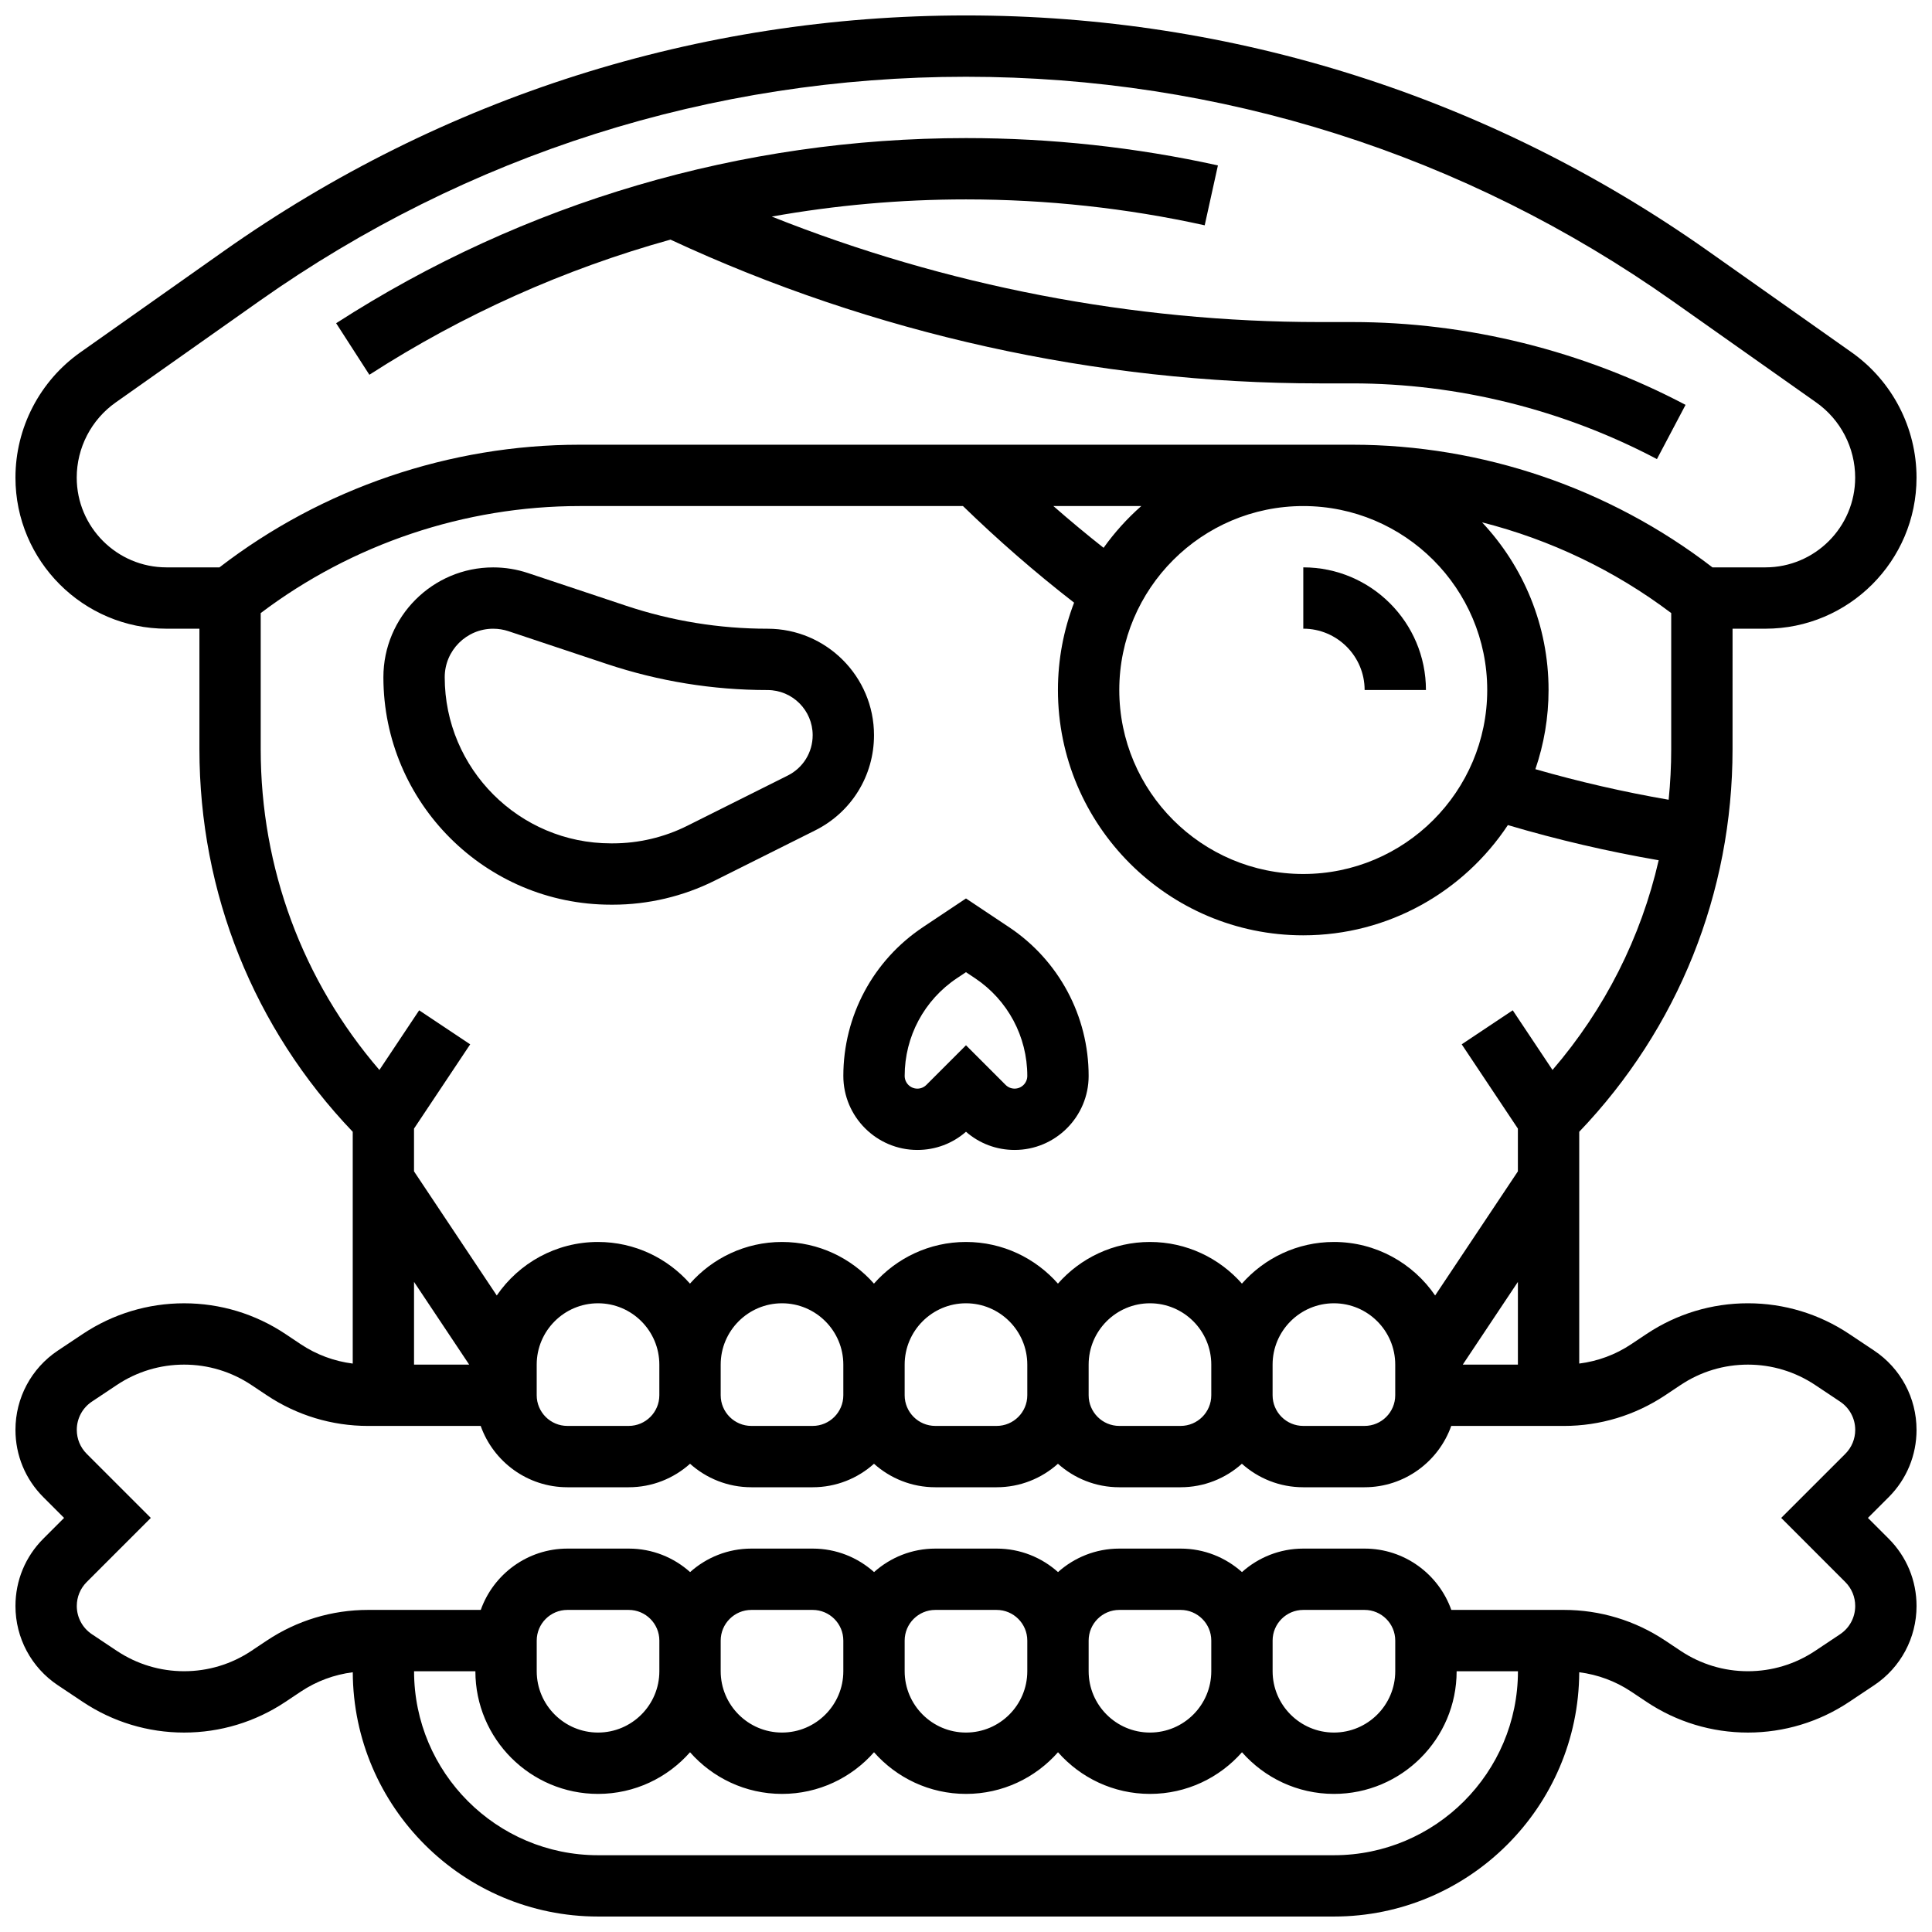
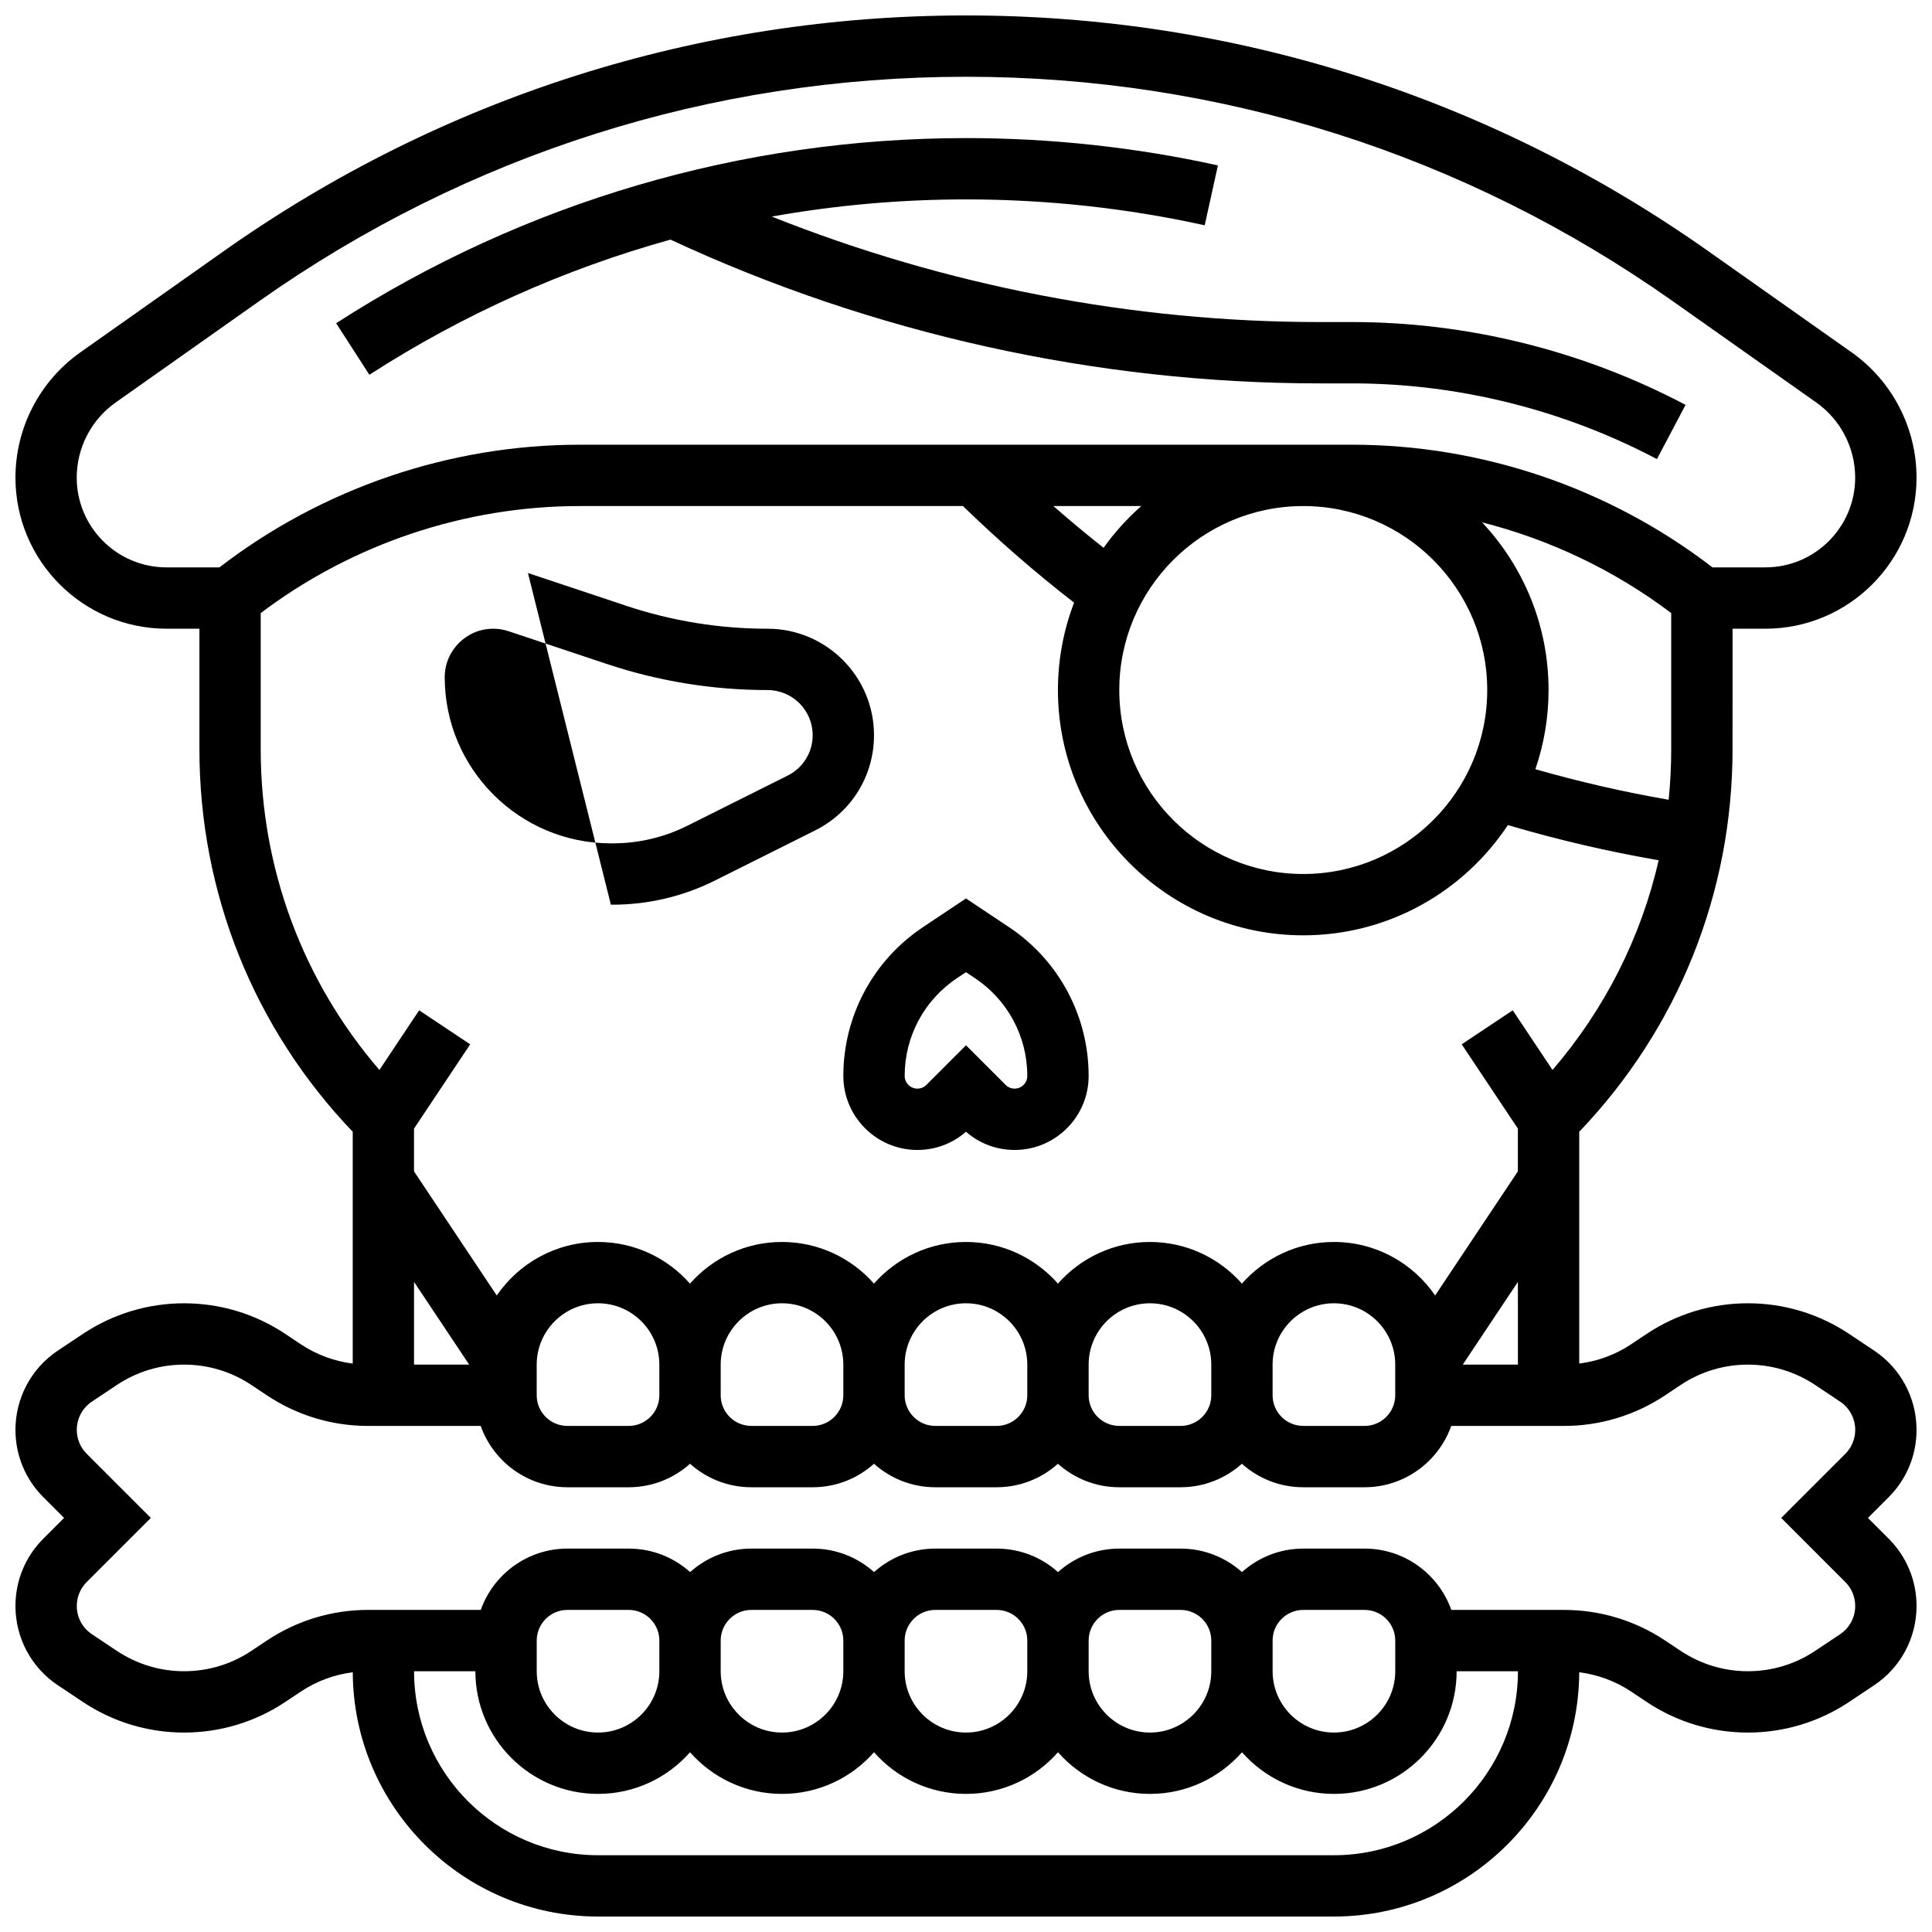
<svg xmlns="http://www.w3.org/2000/svg" width="800px" height="800px" version="1.1" viewBox="144 144 512 512">
  <defs>
    <clipPath id="a">
      <path d="m148.09 148.09h503.81v503.81h-503.81z" />
    </clipPath>
  </defs>
  <g clip-path="url(#a)">
    <path d="m651.9 522.92c0-8.461-4.203-16.312-11.238-21.004l-6.613-4.41c-7.973-5.316-17.254-8.125-26.84-8.125-9.586 0-18.863 2.812-26.84 8.125l-4.094 2.731c-4.156 2.773-8.855 4.5-13.762 5.121v-61.426c26.227-27.441 40.629-63.309 40.629-101.4l0.004-31.922h8.715c22.078 0 40.039-17.961 40.039-40.039 0-13.184-6.43-25.59-17.199-33.195l-38.078-26.879c-57.836-40.824-125.83-62.406-196.62-62.406s-138.79 21.582-196.63 62.406l-38.078 26.879c-10.77 7.606-17.199 20.012-17.199 33.195 0 22.078 17.961 40.039 40.039 40.039h8.715v31.926c0 38.086 14.402 73.957 40.629 101.4v61.426c-4.906-0.621-9.602-2.352-13.762-5.121l-4.09-2.731c-7.973-5.316-17.254-8.125-26.84-8.125-9.586 0-18.863 2.812-26.84 8.125l-6.617 4.41c-7.031 4.691-11.234 12.543-11.234 21 0 6.742 2.625 13.082 7.394 17.848l5.492 5.496-5.492 5.492c-4.769 4.769-7.394 11.109-7.394 17.852 0 8.461 4.203 16.312 11.242 21.004l6.613 4.41c7.977 5.316 17.254 8.125 26.836 8.125 9.586 0 18.863-2.812 26.84-8.125l4.094-2.731c4.16-2.773 8.859-4.5 13.766-5.125 0.148 35.719 29.25 64.734 65.004 64.734h195.02c35.754 0 64.852-29.016 65-64.734 4.906 0.621 9.605 2.352 13.766 5.125l4.094 2.731c7.973 5.316 17.254 8.125 26.84 8.125 9.582 0 18.863-2.809 26.836-8.125l6.613-4.41c7.039-4.691 11.242-12.547 11.242-21.004 0-6.742-2.625-13.082-7.394-17.852l-5.492-5.492 5.492-5.492c4.769-4.769 7.394-11.109 7.394-17.852zm-120.25-17.285 14.609-21.918v21.918zm-95.188-216.46c-4.523-3.57-8.965-7.262-13.305-11.066h23.293c-3.738 3.293-7.09 7.008-9.988 11.066zm52.914-11.066c26.883 0 48.754 21.871 48.754 48.754 0 26.883-21.871 48.754-48.754 48.754-26.883 0-48.754-21.871-48.754-48.754 0-26.883 21.871-48.754 48.754-48.754zm47.387 4.32c18.059 4.586 35.16 12.738 50.125 24.039v36.07c0 4.508-0.23 8.977-0.68 13.402-11.895-2.055-23.715-4.769-35.316-8.098 2.254-6.586 3.492-13.641 3.492-20.98 0-17.172-6.703-32.801-17.621-44.434zm-372.43-11.855c0-7.91 3.859-15.355 10.32-19.914l38.078-26.879c55.082-38.883 119.84-59.438 187.26-59.438s132.17 20.551 187.25 59.434l38.078 26.879c6.461 4.562 10.32 12.008 10.32 19.914 0 13.121-10.672 23.789-23.789 23.789h-14.035c-27.254-20.98-61.039-32.504-95.469-32.504h-204.72c-34.43 0-68.215 11.523-95.469 32.504h-14.035c-13.117 0-23.789-10.668-23.789-23.785zm48.758 35.898c24.246-18.316 54.109-28.363 84.535-28.363h101.57c9.309 9.047 19.176 17.633 29.449 25.602-2.758 7.199-4.281 15-4.281 23.152 0 35.844 29.16 65.008 65.008 65.008 22.629 0 42.582-11.629 54.23-29.215 13.102 3.879 26.492 6.996 39.965 9.32-4.688 20.449-14.262 39.445-28.137 55.574l-10.539-15.812-13.523 9.016 14.887 22.336v11.332l-21.93 32.891c-5.859-8.555-15.695-14.18-26.824-14.18-9.703 0-18.418 4.277-24.379 11.039-5.961-6.762-14.676-11.039-24.379-11.039s-18.418 4.277-24.379 11.039c-5.961-6.762-14.676-11.039-24.375-11.039-9.703 0-18.418 4.277-24.379 11.039-5.961-6.762-14.676-11.039-24.379-11.039-9.703 0-18.418 4.277-24.379 11.039-5.957-6.762-14.676-11.039-24.375-11.039-11.129 0-20.969 5.625-26.828 14.18l-21.93-32.891v-11.332l14.887-22.332-13.523-9.016-10.539 15.812c-20.352-23.66-31.453-53.484-31.453-85.016zm268.16 199.16c0-8.961 7.293-16.25 16.25-16.25 8.961 0 16.25 7.293 16.25 16.25v8.125c0 4.481-3.644 8.125-8.125 8.125h-16.25c-4.481 0-8.125-3.644-8.125-8.125zm-16.25 8.125c0 4.481-3.644 8.125-8.125 8.125h-16.25c-4.481 0-8.125-3.644-8.125-8.125v-8.125c0-8.961 7.293-16.25 16.25-16.25 8.961 0 16.25 7.293 16.25 16.25zm-48.758 0c0 4.481-3.644 8.125-8.125 8.125h-16.25c-4.481 0-8.125-3.644-8.125-8.125v-8.125c0-8.961 7.293-16.25 16.25-16.25 8.961 0 16.25 7.293 16.25 16.25zm-48.754 0c0 4.481-3.644 8.125-8.125 8.125h-16.25c-4.481 0-8.125-3.644-8.125-8.125v-8.125c0-8.961 7.293-16.25 16.25-16.25 8.961 0 16.25 7.293 16.25 16.25zm-48.758 0c0 4.481-3.644 8.125-8.125 8.125h-16.25c-4.481 0-8.125-3.644-8.125-8.125v-8.125c0-8.961 7.293-16.25 16.25-16.25 8.961 0 16.25 7.293 16.25 16.25zm-50.395-8.125h-14.613v-21.918zm229.17 130.02h-195.02c-26.883 0-48.754-21.871-48.754-48.754h16.25c0 17.922 14.582 32.504 32.504 32.504 9.703 0 18.418-4.277 24.379-11.039 5.961 6.762 14.676 11.039 24.379 11.039s18.418-4.277 24.379-11.039c5.961 6.762 14.676 11.039 24.379 11.039s18.418-4.277 24.379-11.039c5.961 6.762 14.676 11.039 24.379 11.039s18.418-4.277 24.379-11.039c5.961 6.762 14.676 11.039 24.379 11.039 17.922 0 32.504-14.582 32.504-32.504h16.25c-0.008 26.883-21.879 48.754-48.762 48.754zm-178.77-48.758c0 8.961-7.293 16.25-16.25 16.25-8.961 0-16.25-7.293-16.25-16.25v-8.125c0-4.481 3.644-8.125 8.125-8.125h16.25c4.481 0 8.125 3.644 8.125 8.125zm16.254-8.125c0-4.481 3.644-8.125 8.125-8.125h16.25c4.481 0 8.125 3.644 8.125 8.125v8.125c0 8.961-7.293 16.25-16.25 16.25-8.961 0-16.25-7.293-16.25-16.25zm48.754 0c0-4.481 3.644-8.125 8.125-8.125h16.25c4.481 0 8.125 3.644 8.125 8.125v8.125c0 8.961-7.293 16.25-16.25 16.25-8.961 0-16.25-7.293-16.25-16.25zm48.758 0c0-4.481 3.644-8.125 8.125-8.125h16.25c4.481 0 8.125 3.644 8.125 8.125v8.125c0 8.961-7.293 16.25-16.25 16.25-8.961 0-16.25-7.293-16.25-16.25zm48.754 0c0-4.481 3.644-8.125 8.125-8.125h16.25c4.481 0 8.125 3.644 8.125 8.125v8.125c0 8.961-7.293 16.25-16.25 16.25-8.961 0-16.25-7.293-16.25-16.25zm151.76-15.52c1.699 1.699 2.633 3.957 2.633 6.359 0 3.012-1.496 5.809-4.004 7.481l-6.613 4.41c-5.293 3.531-11.457 5.394-17.82 5.394-6.367 0-12.527-1.867-17.824-5.398l-4.094-2.727c-7.973-5.316-17.254-8.125-26.84-8.125h-29.84c-3.356-9.457-12.387-16.25-22.98-16.25h-16.25c-6.238 0-11.938 2.359-16.25 6.227-4.316-3.867-10.012-6.227-16.25-6.227h-16.25c-6.238 0-11.938 2.359-16.25 6.227-4.316-3.867-10.012-6.227-16.25-6.227h-16.25c-6.238 0-11.938 2.359-16.25 6.227-4.316-3.867-10.012-6.227-16.25-6.227h-16.25c-6.238 0-11.938 2.359-16.25 6.227-4.316-3.867-10.012-6.227-16.25-6.227h-16.25c-10.594 0-19.625 6.793-22.98 16.25h-29.859c-9.586 0-18.863 2.812-26.84 8.125l-4.094 2.731c-5.293 3.531-11.457 5.394-17.824 5.394-6.363 0-12.527-1.867-17.82-5.394l-6.613-4.41c-2.508-1.672-4.008-4.469-4.008-7.481 0-2.402 0.934-4.66 2.633-6.359l16.984-16.984-16.984-16.984c-1.699-1.699-2.633-3.957-2.633-6.359 0-3.012 1.496-5.809 4.004-7.481l6.613-4.41c5.297-3.531 11.461-5.394 17.824-5.394 6.367 0 12.527 1.867 17.824 5.398l4.094 2.727c7.973 5.316 17.254 8.125 26.84 8.125h29.84c3.356 9.457 12.387 16.25 22.98 16.25h16.25c6.238 0 11.938-2.359 16.25-6.227 4.316 3.867 10.012 6.227 16.25 6.227h16.25c6.238 0 11.938-2.359 16.25-6.227 4.316 3.867 10.012 6.227 16.25 6.227h16.25c6.238 0 11.938-2.359 16.25-6.227 4.316 3.867 10.012 6.227 16.25 6.227h16.25c6.238 0 11.938-2.359 16.25-6.227 4.316 3.867 10.012 6.227 16.25 6.227h16.25c10.594 0 19.625-6.793 22.98-16.25h29.859c9.586 0 18.863-2.812 26.84-8.125l4.094-2.731c5.297-3.531 11.457-5.394 17.824-5.394 6.367 0 12.527 1.867 17.824 5.398l6.613 4.41c2.508 1.672 4.004 4.469 4.004 7.481 0 2.402-0.934 4.66-2.633 6.359l-16.984 16.98z" />
  </g>
  <path d="m321.68 207.5c53.551 24.93 112.95 38.102 172.01 38.102h8.672c27.949 0 55.871 6.938 80.742 20.062l7.586-14.371c-27.203-14.355-57.75-21.945-88.332-21.945h-8.672c-49.449 0-99.152-9.621-145.16-27.957 16.895-3.008 34.105-4.547 51.477-4.547 21.344 0 42.625 2.309 63.254 6.863l3.504-15.871c-21.781-4.805-44.238-7.242-66.758-7.242-59.402 0-117.12 16.965-166.92 49.062l8.805 13.66c24.809-15.992 51.695-28.008 79.797-35.816z" />
-   <path d="m505.64 326.86h16.25c0-17.922-14.582-32.504-32.504-32.504v16.25c8.961 0.004 16.254 7.293 16.254 16.254z" />
-   <path d="m305.89 383.75h0.535c9.309 0 18.633-2.199 26.961-6.363l26.637-13.32c9.621-4.809 15.598-14.48 15.598-25.234 0-15.559-12.656-28.215-28.215-28.215-12.758 0-25.359-2.047-37.457-6.078l-26.039-8.68c-2.973-0.992-6.07-1.492-9.203-1.492-16.047-0.004-29.102 13.051-29.102 29.098 0 33.242 27.043 60.285 60.285 60.285zm-31.184-73.133c1.383 0 2.75 0.223 4.062 0.66l26.039 8.68c13.762 4.586 28.094 6.914 42.598 6.914 6.598 0 11.961 5.367 11.961 11.961 0 4.559-2.535 8.66-6.613 10.699l-26.637 13.32c-6.082 3.043-12.891 4.648-19.691 4.648h-0.535c-24.281 0-44.035-19.754-44.035-44.035 0-7.086 5.766-12.848 12.852-12.848z" />
+   <path d="m305.89 383.75h0.535c9.309 0 18.633-2.199 26.961-6.363l26.637-13.32c9.621-4.809 15.598-14.48 15.598-25.234 0-15.559-12.656-28.215-28.215-28.215-12.758 0-25.359-2.047-37.457-6.078l-26.039-8.68zm-31.184-73.133c1.383 0 2.75 0.223 4.062 0.66l26.039 8.68c13.762 4.586 28.094 6.914 42.598 6.914 6.598 0 11.961 5.367 11.961 11.961 0 4.559-2.535 8.66-6.613 10.699l-26.637 13.32c-6.082 3.043-12.891 4.648-19.691 4.648h-0.535c-24.281 0-44.035-19.754-44.035-44.035 0-7.086 5.766-12.848 12.852-12.848z" />
  <path d="m387.11 448.75c4.789 0 9.316-1.703 12.887-4.824 3.57 3.121 8.098 4.824 12.887 4.824 10.816 0 19.617-8.801 19.617-19.617 0-15.879-7.891-30.621-21.102-39.43l-11.402-7.602-11.402 7.602c-13.215 8.809-21.102 23.551-21.102 39.43 0 10.816 8.801 19.617 19.617 19.617zm10.496-45.523 2.387-1.59 2.387 1.59c8.68 5.789 13.863 15.473 13.863 25.906 0 1.855-1.508 3.363-3.363 3.363-0.898 0-1.746-0.348-2.379-0.984l-10.504-10.504-10.508 10.508c-0.637 0.637-1.48 0.984-2.379 0.984-1.855 0-3.363-1.512-3.363-3.367-0.004-10.434 5.18-20.121 13.859-25.906z" />
</svg>